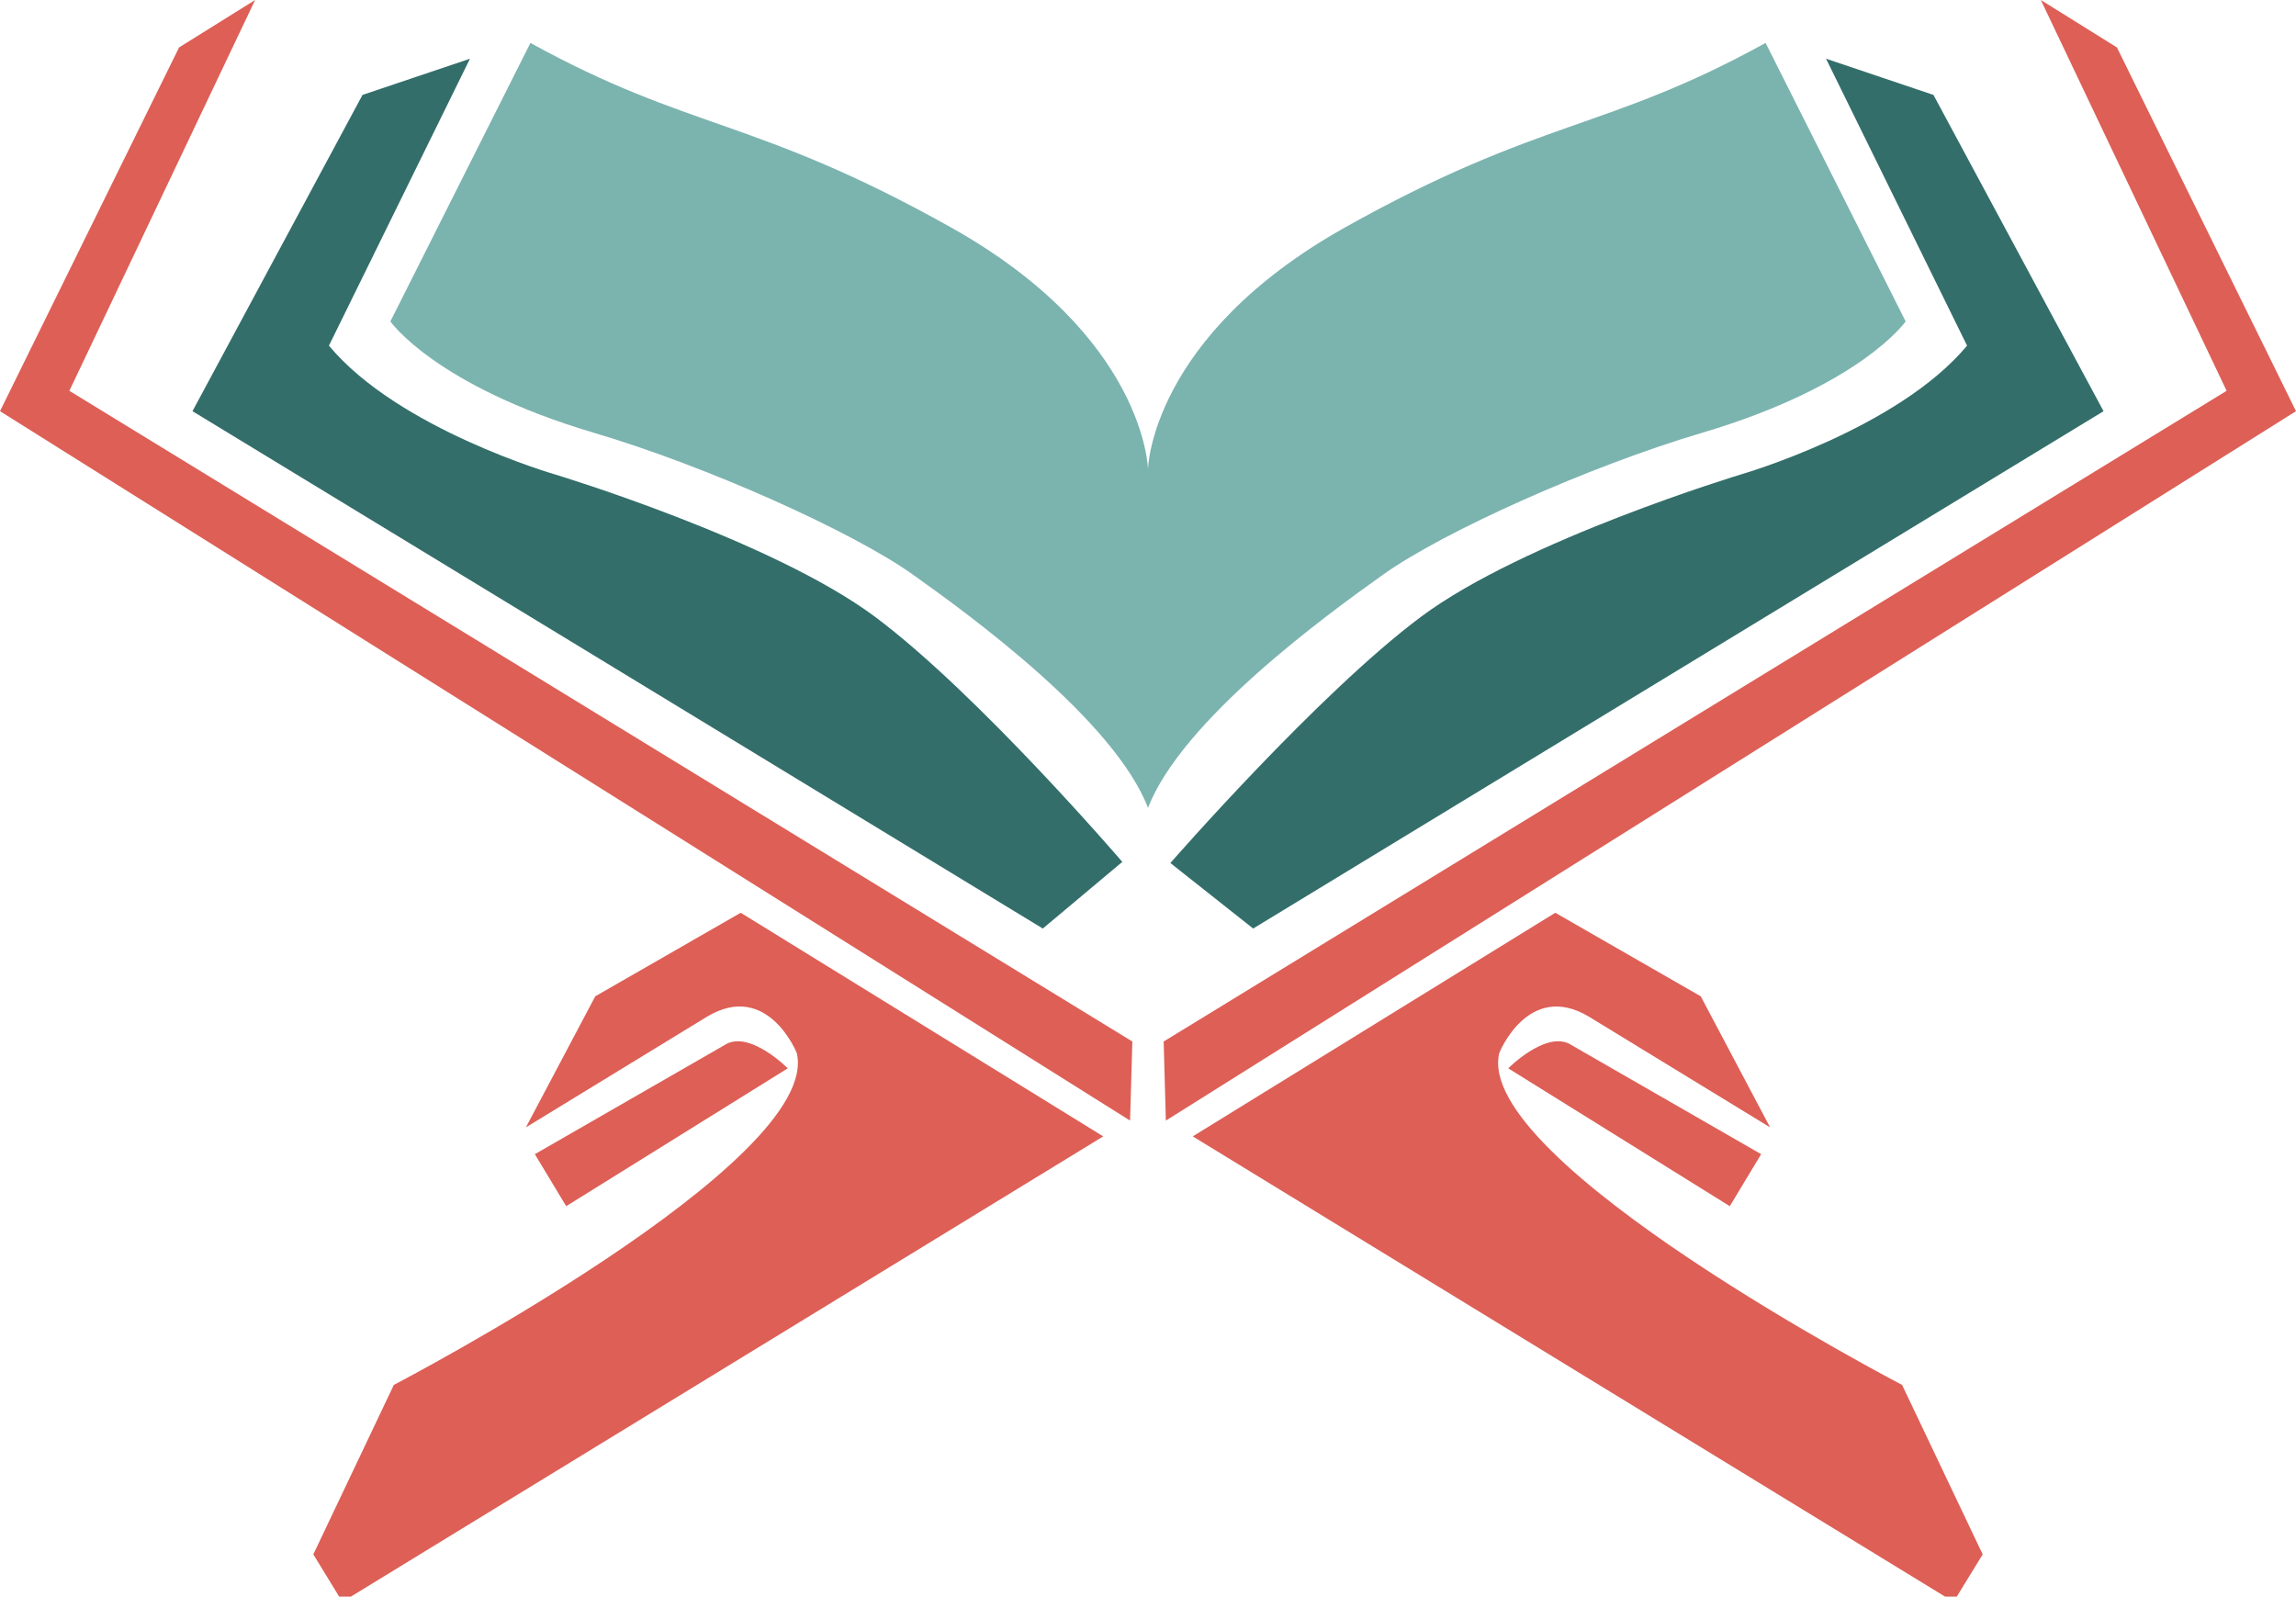
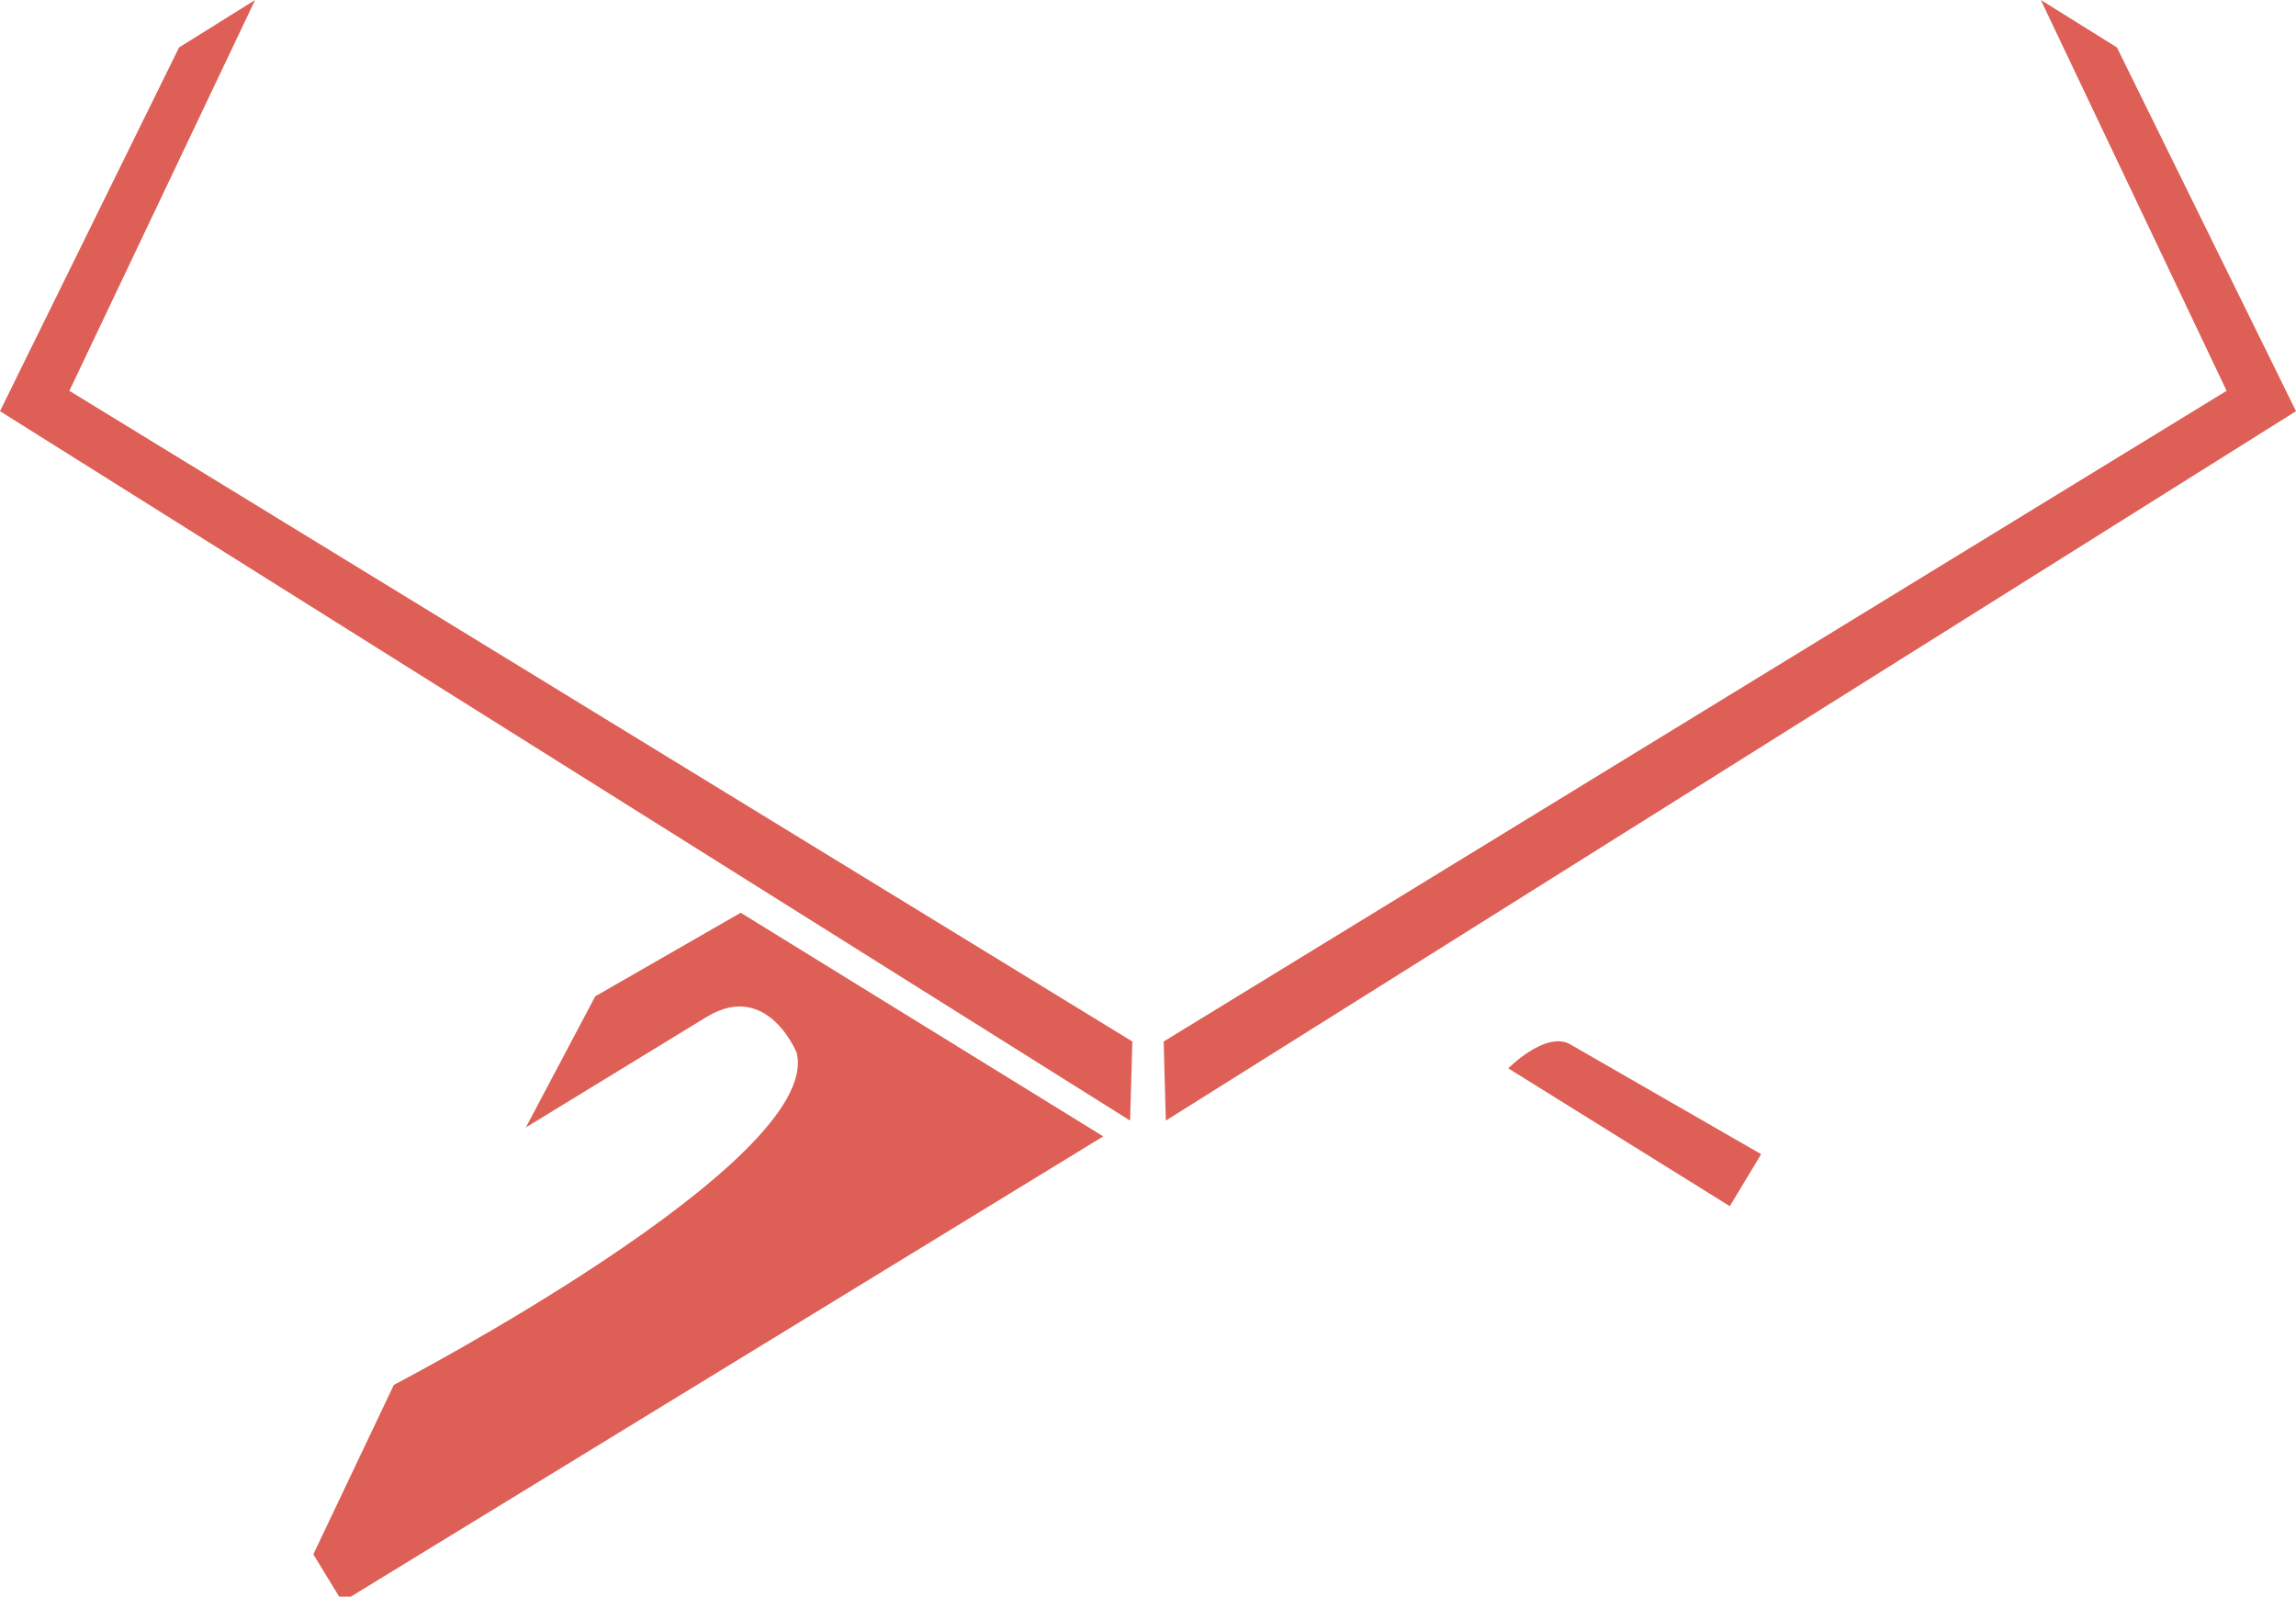
<svg xmlns="http://www.w3.org/2000/svg" version="1.1" enable-background="new 0 0 100 100" xml:space="preserve" width="197" height="137" style="">
  <rect id="backgroundrect" width="100%" height="100%" x="0" y="0" fill="none" stroke="none" style="" class="" opacity="1" />
  <g class="currentLayer" style="">
    <title>Layer 1</title>
    <g class="" id="svg_10">
-       <path fill="#336e6a" d="M165.894,8.145 l14.593,27.139 L107.523,79.674 l-7.102,-5.62 c0,0 12.67,-14.541 21.505,-21.132 c8.827,-6.587 27.455,-12.214 27.455,-12.214 s13.437,-3.878 19.395,-11.05 l-12.099,-24.619 L165.894,8.145 z" id="svg_1" class="" fill-opacity="1" />
-       <path fill="#336e6a" d="M40.323,5.039 l-12.099,24.619 c5.951,7.17 19.39,11.05 19.39,11.05 s18.628,5.626 27.461,12.214 c8.831,6.59 21.22,21.034 21.22,21.034 l-6.821,5.719 L16.515,35.282 l14.589,-27.139 L40.323,5.039 z" id="svg_2" class="" fill-opacity="1" />
      <path fill="#dd5f56" d="M29.374,137.447 l-2.49,-4.071 l6.908,-14.543 c0,0 36.868,-19.193 34.565,-28.496 c0,0 -2.496,-6.207 -7.681,-3.106 L45.122,96.737 l5.951,-11.246 l12.482,-7.17 l31.104,19.188 L29.374,137.447 z" id="svg_3" class="" fill-opacity="1" />
-       <path fill="#dd5f56" d="M45.891,99.036 l16.515,-9.5 c2.107,-0.97 5.185,2.133 5.185,2.133 l-19.011,11.829 L45.891,99.036 z" id="svg_4" class="" fill-opacity="1" />
      <polygon fill="#dd5f56" points="96.962,96.154 0,35.282 15.364,4.071 21.889,0 5.951,33.535 97.158,89.369 " id="svg_5" class="" fill-opacity="1" />
-       <path fill="#7bb3af" d="M78.29,49.278 c-5.168,-3.673 -17.648,-9.276 -27.31,-12.136 c-13.656,-4.043 -17.484,-9.562 -17.484,-9.562 l12.016,-23.898 c13.656,7.536 19.301,6.435 36.052,15.814 c16.755,9.375 16.934,20.771 16.934,20.771 s0.181,-11.396 16.941,-20.771 c16.743,-9.377 22.394,-8.276 36.052,-15.814 l12.016,23.898 c0,0 -3.828,5.516 -17.484,9.562 c-9.662,2.86 -22.142,8.463 -27.312,12.136 c-4.914,3.493 -17.294,12.498 -20.21,20.038 C95.586,61.776 83.204,52.769 78.29,49.278 z" id="svg_6" class="" opacity="1" fill-opacity="1" />
-       <path fill="#dd5f56" d="M167.62,137.447 l-65.279,-39.938 l31.104,-19.188 l12.482,7.17 l5.951,11.246 l-15.554,-9.504 c-5.191,-3.099 -7.679,3.106 -7.679,3.106 c-2.305,9.304 34.557,28.496 34.557,28.496 l6.916,14.543 L167.62,137.447 z" id="svg_7" class="" fill-opacity="1" />
      <path fill="#dd5f56" d="M151.109,99.036 l-2.69,4.463 l-19.009,-11.829 c0,0 3.069,-3.103 5.185,-2.133 L151.109,99.036 z" id="svg_8" class="" fill-opacity="1" />
      <polygon fill="#dd5f56" points="100.032,96.154 99.844,89.369 191.047,33.535 175.107,0 181.636,4.071 197,35.282 " id="svg_9" class="" fill-opacity="1" />
    </g>
  </g>
</svg>